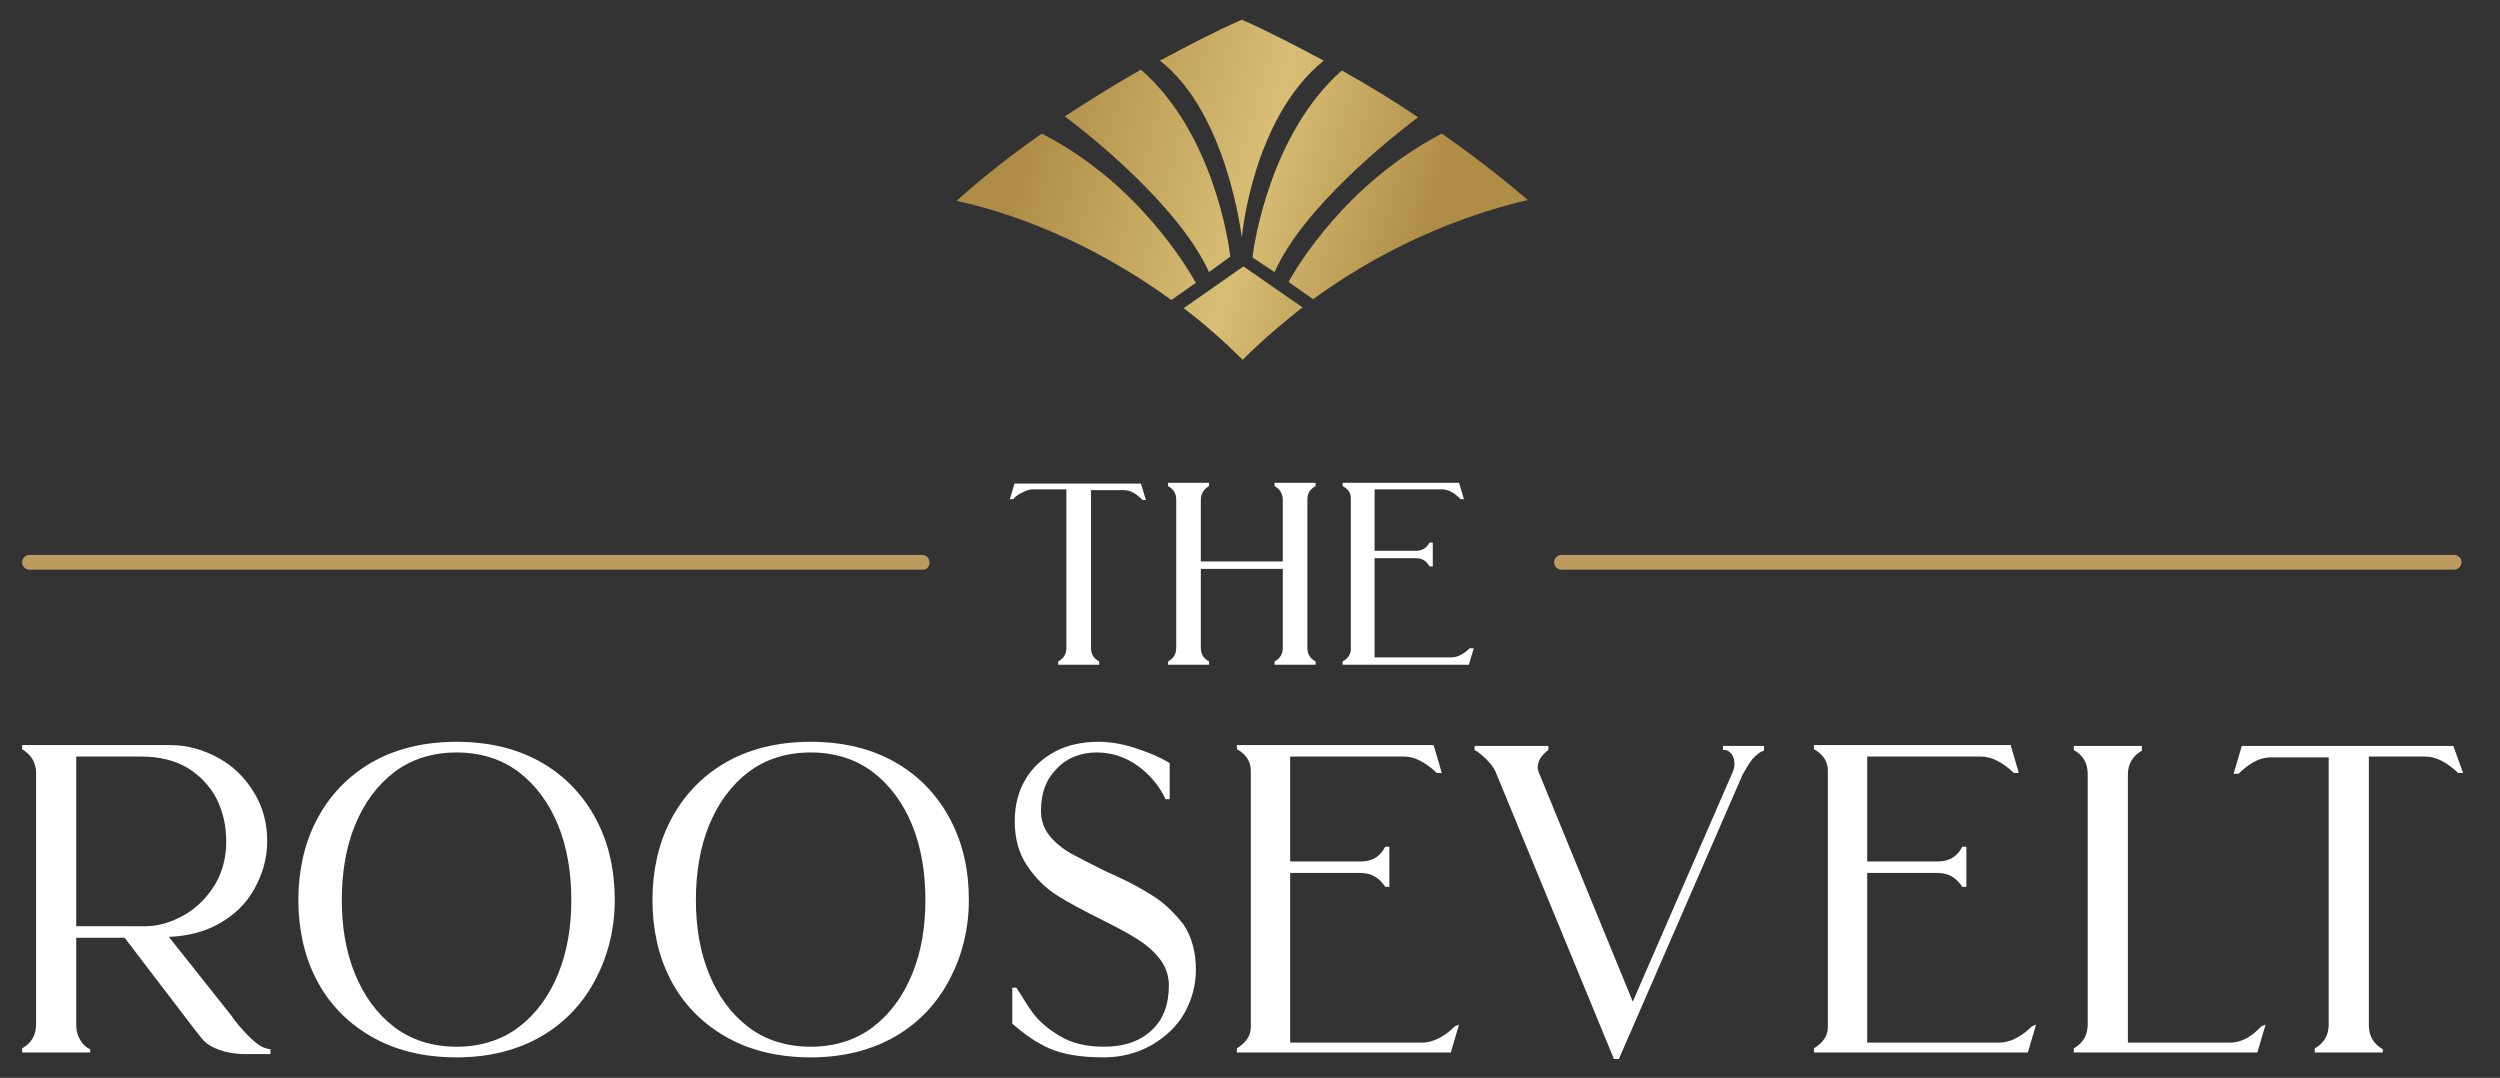
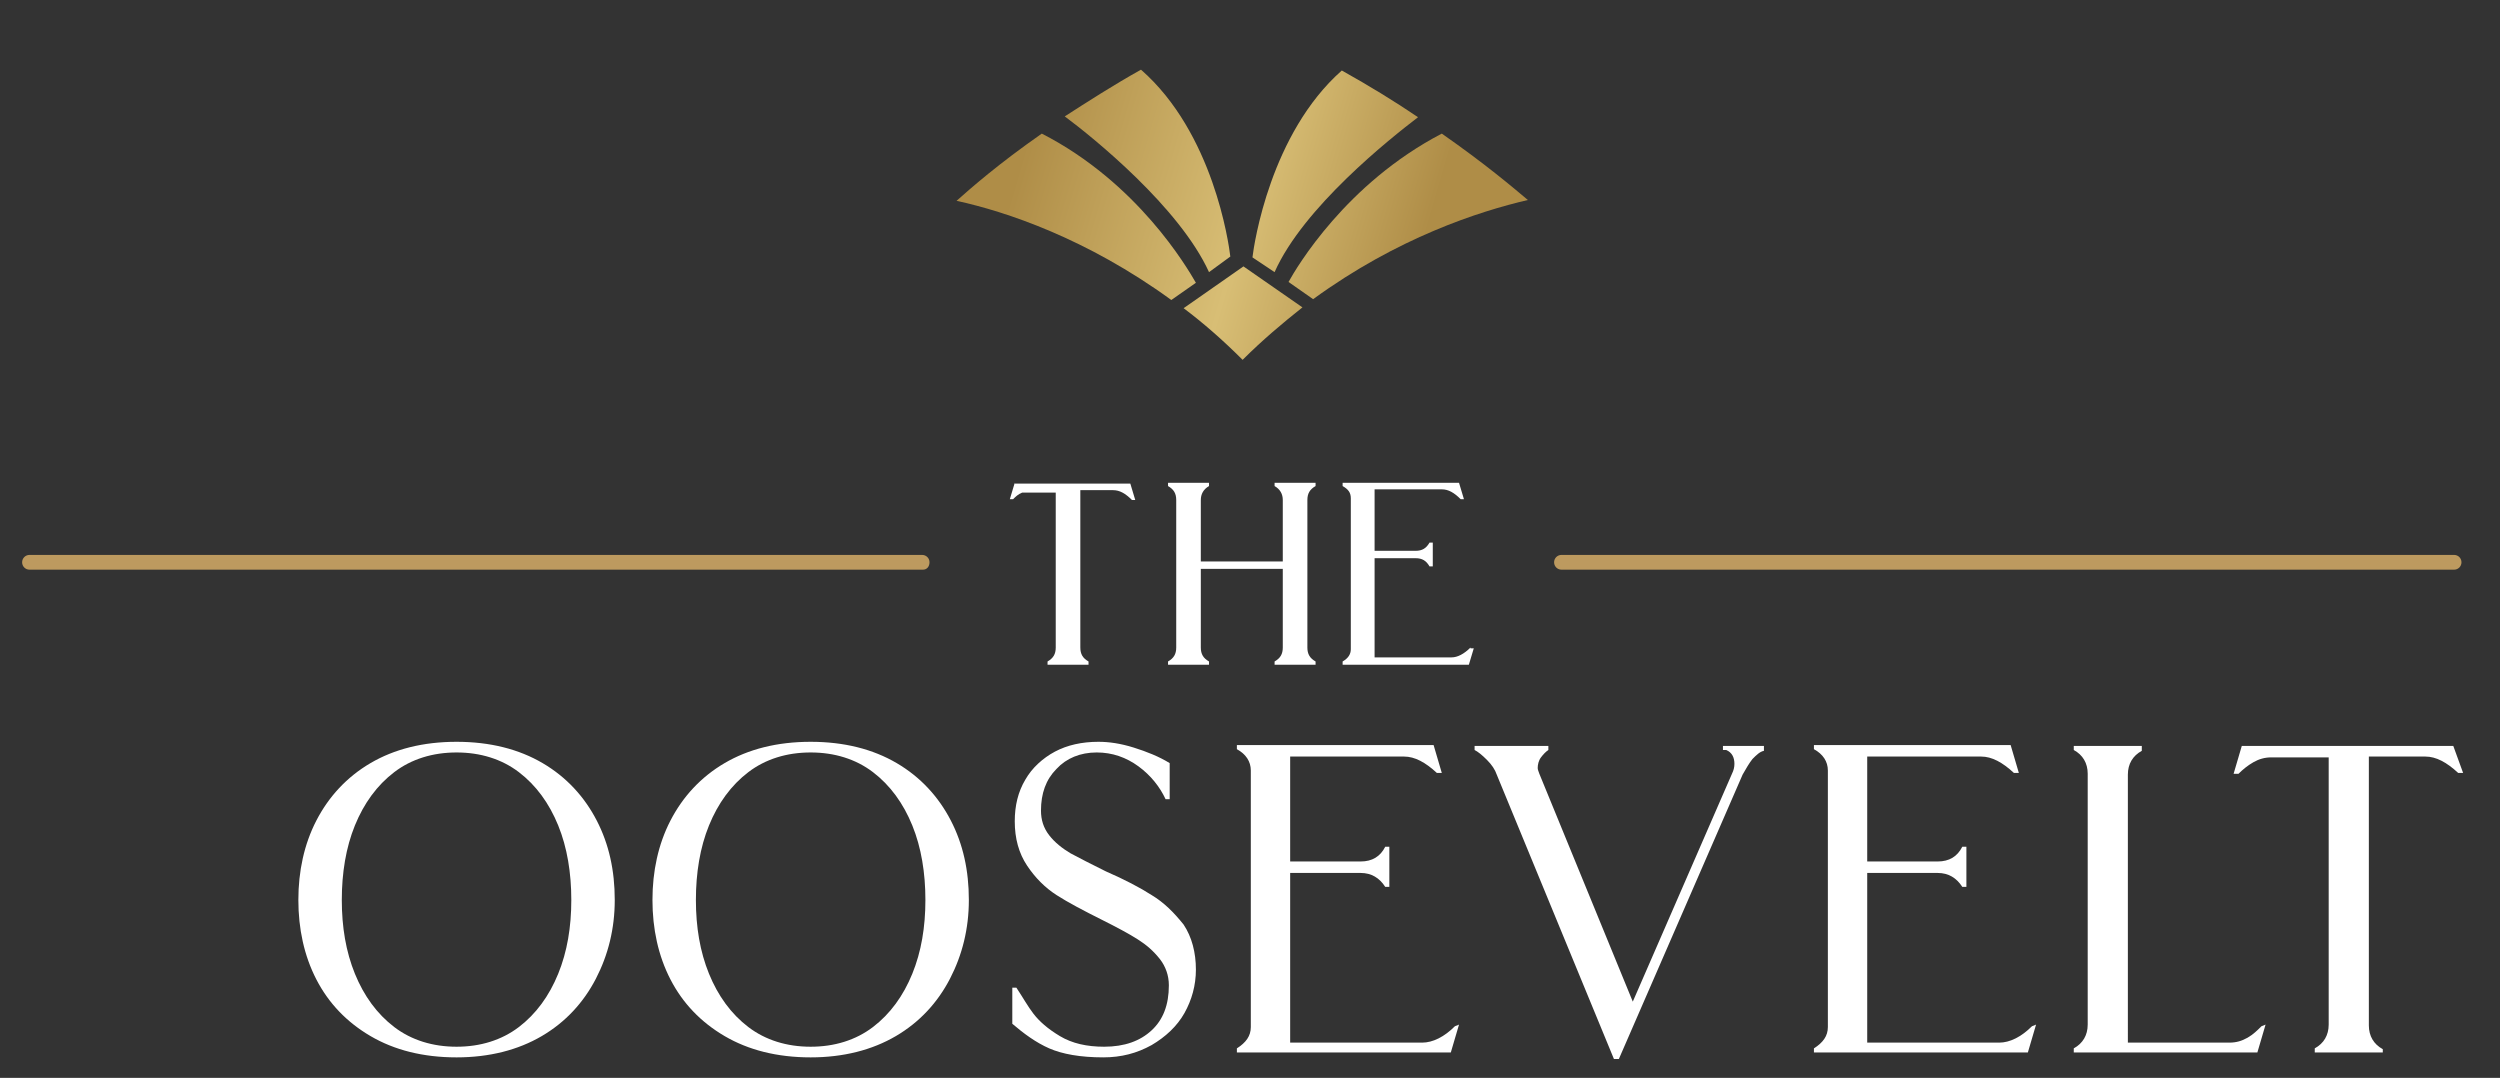
<svg xmlns="http://www.w3.org/2000/svg" version="1.1" id="Layer_1" x="0px" y="0px" width="305px" height="131.5px" viewBox="0 0 305 131.5" style="enable-background:new 0 0 305 131.5;" xml:space="preserve">
  <rect x="0" y="0" width="305" height="131.5" fill="#333333" stroke="none" />
  <style type="text/css">
	.st0{fill:#FFFFFF;}
	.st1{fill:#BD9A5F;}
	.st2{fill:url(#SVGID_1_);}
	.st3{fill:url(#SVGID_00000095305701079119909640000011106809361253183132_);}
	.st4{fill:url(#SVGID_00000165194235539432293540000017704093172791466378_);}
	.st5{fill:url(#SVGID_00000145034003799487668090000014569190278209205919_);}
	.st6{fill:url(#SVGID_00000088847974895833135400000006586923925074498987_);}
	.st7{fill:url(#SVGID_00000045583994679020329710000016400819865982988211_);}
</style>
  <g>
    <g>
-       <path class="st0" d="M31.2,127.2c-0.6-0.5-1.2-1.1-1.8-1.8l-0.1-0.1c-0.6-0.7-0.9-1.1-1-1.3l-7.7-9.7c2.3-0.1,4.3-0.6,6.1-1.6    c1.8-1,3.3-2.4,4.3-4.2c1-1.8,1.6-3.7,1.6-5.9c0-2.1-0.5-4.1-1.6-5.9c-1.1-1.8-2.5-3.2-4.3-4.2c-1.8-1-3.8-1.6-5.9-1.6H2.7v0.5    l0,0c1.1,0.7,1.7,1.6,1.7,2.9V125c0,1.3-0.6,2.3-1.7,2.9l0,0v0.5H11V128l0,0c-0.5-0.2-0.9-0.6-1.2-1.1c-0.3-0.5-0.5-1.1-0.5-1.7    v-10.8h5.9l8.4,11c0.5,0.6,0.9,1.2,1.3,1.6c0.4,0.4,1,0.8,1.9,1.1c0.8,0.3,1.9,0.5,3.2,0.5h3v-0.6h-0.1    C32.3,127.9,31.8,127.7,31.2,127.2z M9.3,92.3h8c2.2,0,4.1,0.5,5.6,1.4c1.5,0.9,2.7,2.2,3.5,3.7c0.8,1.6,1.2,3.3,1.2,5.3    c0,1.8-0.4,3.5-1.3,5.1c-0.9,1.5-2.1,2.8-3.6,3.7c-1.5,0.9-3.2,1.5-5,1.5H9.3V92.3z" />
      <path class="st0" d="M66.2,93.1c-2.9-1.7-6.4-2.6-10.5-2.6c-4.1,0-7.6,0.9-10.5,2.6c-2.9,1.7-5.1,4.1-6.6,7    c-1.5,2.9-2.2,6.2-2.2,9.7c0,3.5,0.7,6.8,2.2,9.7c1.5,2.9,3.7,5.2,6.6,6.9c2.9,1.7,6.4,2.6,10.5,2.6c4,0,7.5-0.9,10.4-2.6    c2.9-1.7,5.1-4.1,6.6-7c1.5-2.9,2.3-6.1,2.3-9.6c0-3.6-0.7-6.8-2.2-9.7C71.3,97.2,69.1,94.8,66.2,93.1z M63.3,125.3    c-2.1,1.6-4.7,2.4-7.6,2.4s-5.5-0.8-7.6-2.4c-2.1-1.6-3.7-3.8-4.8-6.5c-1.1-2.7-1.6-5.7-1.6-9c0-3.3,0.5-6.4,1.6-9.1    c1.1-2.7,2.7-4.9,4.8-6.5c2.1-1.6,4.7-2.4,7.6-2.4s5.5,0.8,7.6,2.4c2.1,1.6,3.7,3.8,4.8,6.5c1.1,2.7,1.6,5.8,1.6,9.1    c0,3.3-0.5,6.3-1.6,9C67,121.5,65.4,123.7,63.3,125.3z" />
      <path class="st0" d="M109.4,93.1c-2.9-1.7-6.4-2.6-10.5-2.6c-4.1,0-7.6,0.9-10.5,2.6c-2.9,1.7-5.1,4.1-6.6,7    c-1.5,2.9-2.2,6.2-2.2,9.7c0,3.5,0.7,6.8,2.2,9.7c1.5,2.9,3.7,5.2,6.6,6.9c2.9,1.7,6.4,2.6,10.5,2.6c4,0,7.5-0.9,10.4-2.6    c2.9-1.7,5.1-4.1,6.6-7c1.5-2.9,2.3-6.1,2.3-9.6c0-3.6-0.7-6.8-2.2-9.7C114.5,97.2,112.3,94.8,109.4,93.1z M106.5,125.3    c-2.1,1.6-4.7,2.4-7.6,2.4s-5.5-0.8-7.6-2.4c-2.1-1.6-3.7-3.8-4.8-6.5c-1.1-2.7-1.6-5.7-1.6-9c0-3.3,0.5-6.4,1.6-9.1    c1.1-2.7,2.7-4.9,4.8-6.5c2.1-1.6,4.7-2.4,7.6-2.4s5.5,0.8,7.6,2.4c2.1,1.6,3.7,3.8,4.8,6.5c1.1,2.7,1.6,5.8,1.6,9.1    c0,3.3-0.5,6.3-1.6,9C110.2,121.5,108.6,123.7,106.5,125.3z" />
      <path class="st0" d="M140.5,109.2c-1.4-0.9-3.3-1.9-5.6-2.9c-1.8-0.9-3.2-1.6-4.3-2.2c-1-0.6-1.9-1.3-2.6-2.2c-0.7-0.9-1-1.9-1-3    c0-2.1,0.6-3.8,1.9-5.1c1.2-1.3,2.9-2,4.9-2c1.9,0,3.6,0.6,5.1,1.7c1.5,1.1,2.6,2.5,3.3,4l0,0h0.5v-4.4l0,0    c-1.3-0.8-2.8-1.4-4.4-1.9c-1.6-0.5-3-0.7-4.3-0.7c-2,0-3.8,0.4-5.3,1.2c-1.5,0.8-2.8,2-3.6,3.4c-0.9,1.5-1.3,3.2-1.3,5.1    c0,2.1,0.5,3.9,1.5,5.4c1,1.5,2.2,2.7,3.6,3.6c1.4,0.9,3.3,1.9,5.5,3c1.8,0.9,3.3,1.7,4.4,2.4c1.1,0.7,1.9,1.4,2.7,2.4    c0.7,0.9,1.1,2,1.1,3.2c0,2.4-0.7,4.2-2.1,5.5c-1.4,1.3-3.3,2-5.8,2c-2.1,0-3.9-0.4-5.4-1.3c-1.5-0.9-2.5-1.8-3.2-2.7    c-0.7-0.9-1.3-2-2.1-3.2l0,0h-0.5v4.4l0,0c1.4,1.2,2.9,2.3,4.5,3c1.6,0.7,3.8,1.1,6.6,1.1c2.2,0,4.1-0.5,5.9-1.5    c1.7-1,3.1-2.3,4-3.9c0.9-1.6,1.4-3.4,1.4-5.3c0-2.1-0.5-4-1.5-5.5C143.2,111.3,142,110.1,140.5,109.2z" />
      <path class="st0" d="M177.5,125.2c-1.3,1.3-2.7,2-4,2h-16.1v-20.7h8.6c1.3,0,2.3,0.6,3,1.7l0,0h0.5v-4.9h-0.5l0,0    c-0.6,1.2-1.6,1.8-3,1.8h-8.6V92.3h13.9c1.3,0,2.6,0.7,4,2l0,0h0.6l-1-3.4h-24v0.5l0,0c1.1,0.6,1.7,1.5,1.7,2.6v31.3    c0,1.1-0.6,1.9-1.7,2.6l0,0v0.5h26.1l1-3.4L177.5,125.2L177.5,125.2z" />
      <path class="st0" d="M210.6,91.5L210.6,91.5c0.7,0.3,1,0.9,1,1.7c0,0.4-0.1,0.8-0.3,1.2l-12.1,27.8l-11.4-27.8    c-0.1-0.3-0.2-0.5-0.2-0.7c0-0.4,0.1-0.9,0.4-1.3c0.3-0.4,0.6-0.7,0.9-0.9l0,0V91h-9v0.5l0,0c0.4,0.2,0.9,0.6,1.5,1.2    c0.6,0.6,1,1.2,1.2,1.8l14.3,34.7l0,0h0.6l15.1-34.7c0.4-0.7,0.8-1.4,1.2-1.9c0.5-0.5,0.9-0.9,1.4-1l0,0V91h-5V91.5z" />
      <path class="st0" d="M247.9,125.2c-1.3,1.3-2.7,2-4,2h-16.1v-20.7h8.6c1.3,0,2.3,0.6,3,1.7l0,0h0.5v-4.9h-0.5l0,0    c-0.6,1.2-1.6,1.8-3,1.8h-8.6V92.3h13.9c1.3,0,2.6,0.7,4,2l0,0h0.6l-1-3.4h-24v0.5l0,0c1.1,0.6,1.7,1.5,1.7,2.6v31.3    c0,1.1-0.6,1.9-1.7,2.6l0,0v0.5h26.1l1-3.4L247.9,125.2L247.9,125.2z" />
      <path class="st0" d="M275.9,125.2c-0.5,0.5-1,1-1.7,1.4c-0.7,0.4-1.4,0.6-2.2,0.6h-12.4V94.5c0-1.3,0.6-2.3,1.7-2.9l0,0V91h-8.3    v0.5l0,0c1.1,0.6,1.7,1.6,1.7,2.9V125c0,1.3-0.6,2.3-1.7,2.9l0,0v0.5h22.4l1-3.4L275.9,125.2L275.9,125.2z" />
      <path class="st0" d="M299.3,91h-25.8l-1,3.4h0.6l0,0c0.5-0.5,1.1-1,1.8-1.4c0.7-0.4,1.4-0.6,2.2-0.6h7V125c0,1.3-0.6,2.3-1.7,2.9    l0,0v0.5h8.3V128l0,0c-1.1-0.6-1.7-1.6-1.7-2.9V92.3h6.9c1.3,0,2.6,0.7,4,2l0,0h0.6L299.3,91z" />
    </g>
    <g>
-       <path class="st0" d="M123.8,58.9l-0.6,2h0.4l0,0c0.3-0.3,0.6-0.6,1.1-0.8c0.4-0.2,0.8-0.4,1.3-0.4h4.1V79c0,0.8-0.3,1.3-1,1.7l0,0    v0.4h5v-0.4l0,0c-0.7-0.4-1-0.9-1-1.7V59.8h4c0.8,0,1.5,0.4,2.3,1.2l0,0h0.4l-0.6-2H123.8z" />
+       <path class="st0" d="M123.8,58.9l-0.6,2h0.4l0,0c0.3-0.3,0.6-0.6,1.1-0.8h4.1V79c0,0.8-0.3,1.3-1,1.7l0,0    v0.4h5v-0.4l0,0c-0.7-0.4-1-0.9-1-1.7V59.8h4c0.8,0,1.5,0.4,2.3,1.2l0,0h0.4l-0.6-2H123.8z" />
      <path class="st0" d="M155.5,59.3L155.5,59.3c0.7,0.4,1,1,1,1.7v7.5h-10V61c0-0.7,0.3-1.3,1-1.7l0,0v-0.4h-5v0.4l0,0    c0.7,0.4,1,0.9,1,1.7v18c0,0.8-0.3,1.3-1,1.7l0,0v0.4h5v-0.4l0,0c-0.7-0.4-1-0.9-1-1.7v-9.6h10V79c0,0.8-0.3,1.3-1,1.7l0,0v0.4h5    v-0.4l0,0c-0.7-0.4-1-0.9-1-1.7V61c0-0.8,0.3-1.3,1-1.7l0,0v-0.4h-5V59.3z" />
      <path class="st0" d="M179.4,79L179.4,79c-0.8,0.8-1.6,1.2-2.3,1.2h-9.4V68.1h5c0.8,0,1.3,0.3,1.7,1l0,0h0.4v-2.9h-0.4l0,0    c-0.4,0.7-0.9,1-1.7,1h-5v-7.5h8.2c0.8,0,1.5,0.4,2.3,1.2l0,0h0.4l-0.6-2h-14.2v0.4l0,0c0.7,0.4,1,0.8,1,1.5v18.4    c0,0.6-0.3,1.1-1,1.5l0,0v0.4h15.4l0.6-2H179.4z" />
    </g>
    <g>
      <path class="st1" d="M299.4,69.5H190.5c-0.5,0-0.9-0.4-0.9-0.9s0.4-0.9,0.9-0.9h108.9c0.5,0,0.9,0.4,0.9,0.9    S299.9,69.5,299.4,69.5z" />
      <path class="st1" d="M112.6,69.5H3.6c-0.5,0-0.9-0.4-0.9-0.9s0.4-0.9,0.9-0.9h108.9c0.5,0,0.9,0.4,0.9,0.9S113.1,69.5,112.6,69.5z    " />
    </g>
    <g>
      <linearGradient id="SVGID_1_" gradientUnits="userSpaceOnUse" x1="121.652" y1="29.506" x2="170.868" y2="43.805">
        <stop offset="0" style="stop-color:#AF8D47" />
        <stop offset="0.553" style="stop-color:#D8BE75" />
        <stop offset="0.976" style="stop-color:#AF8D47" />
      </linearGradient>
      <path class="st2" d="M151.7,32.5L151.7,32.5L151.7,32.5C151.7,32.5,151.7,32.5,151.7,32.5l-7.3,5.1c2.4,1.8,4.8,3.9,7.2,6.3    c2.4-2.4,4.9-4.5,7.3-6.4L151.7,32.5C151.7,32.5,151.7,32.5,151.7,32.5z" />
      <linearGradient id="SVGID_00000081642540365686099870000018330094900753109665_" gradientUnits="userSpaceOnUse" x1="123.522" y1="23.068" x2="172.738" y2="37.367">
        <stop offset="0" style="stop-color:#AF8D47" />
        <stop offset="0.553" style="stop-color:#D8BE75" />
        <stop offset="0.976" style="stop-color:#AF8D47" />
      </linearGradient>
      <path style="fill:url(#SVGID_00000081642540365686099870000018330094900753109665_);" d="M127.1,16.3c-5.3,3.7-8.6,6.6-10.4,8.2    c6,1.3,15.9,4.6,26.2,12.1l3-2.1C144.8,32.6,138.8,22.3,127.1,16.3z" />
      <linearGradient id="SVGID_00000150074677521023559920000007049271667471160194_" gradientUnits="userSpaceOnUse" x1="125.663" y1="15.7" x2="174.879" y2="29.999">
        <stop offset="0" style="stop-color:#AF8D47" />
        <stop offset="0.553" style="stop-color:#D8BE75" />
        <stop offset="0.976" style="stop-color:#AF8D47" />
      </linearGradient>
      <path style="fill:url(#SVGID_00000150074677521023559920000007049271667471160194_);" d="M147.5,33.2l2.6-1.9    c-0.2-1.7-2.1-15.1-10.9-22.8c-3.4,1.9-6.5,3.9-9.3,5.7C133.4,16.8,143.9,25.3,147.5,33.2z" />
      <linearGradient id="SVGID_00000160881025786187004940000009685510867029829512_" gradientUnits="userSpaceOnUse" x1="127.678" y1="8.765" x2="176.894" y2="23.064">
        <stop offset="0" style="stop-color:#AF8D47" />
        <stop offset="0.553" style="stop-color:#D8BE75" />
        <stop offset="0.976" style="stop-color:#AF8D47" />
      </linearGradient>
-       <path style="fill:url(#SVGID_00000160881025786187004940000009685510867029829512_);" d="M151.5,29c0-0.1,1.3-14.6,10-21.6    c-3-1.6-6.6-3.5-10-5v0c0,0,0,0,0,0c0,0,0,0,0,0v0c-3.4,1.5-7,3.4-10,5C149.7,13.7,151.5,28.9,151.5,29" />
      <linearGradient id="SVGID_00000027584468841850653040000011728474948331724443_" gradientUnits="userSpaceOnUse" x1="126.097" y1="14.206" x2="175.313" y2="28.506">
        <stop offset="0" style="stop-color:#AF8D47" />
        <stop offset="0.553" style="stop-color:#D8BE75" />
        <stop offset="0.976" style="stop-color:#AF8D47" />
      </linearGradient>
      <path style="fill:url(#SVGID_00000027584468841850653040000011728474948331724443_);" d="M175.9,16.3    c-11.7,6.1-17.7,16.3-18.7,18.1l3,2.1c10.3-7.5,20.2-10.7,26.2-12.1C184.5,22.8,181.2,20,175.9,16.3z" />
      <linearGradient id="SVGID_00000171707925524584380330000002449988768218425246_" gradientUnits="userSpaceOnUse" x1="126.93" y1="11.338" x2="176.146" y2="25.637">
        <stop offset="0" style="stop-color:#AF8D47" />
        <stop offset="0.553" style="stop-color:#D8BE75" />
        <stop offset="0.976" style="stop-color:#AF8D47" />
      </linearGradient>
      <path style="fill:url(#SVGID_00000171707925524584380330000002449988768218425246_);" d="M155.5,33.2c3.5-7.9,14.1-16.3,17.5-18.9    c-2.8-1.9-5.9-3.8-9.3-5.7c-8.7,7.7-10.7,21.1-10.9,22.8L155.5,33.2z" />
    </g>
  </g>
</svg>